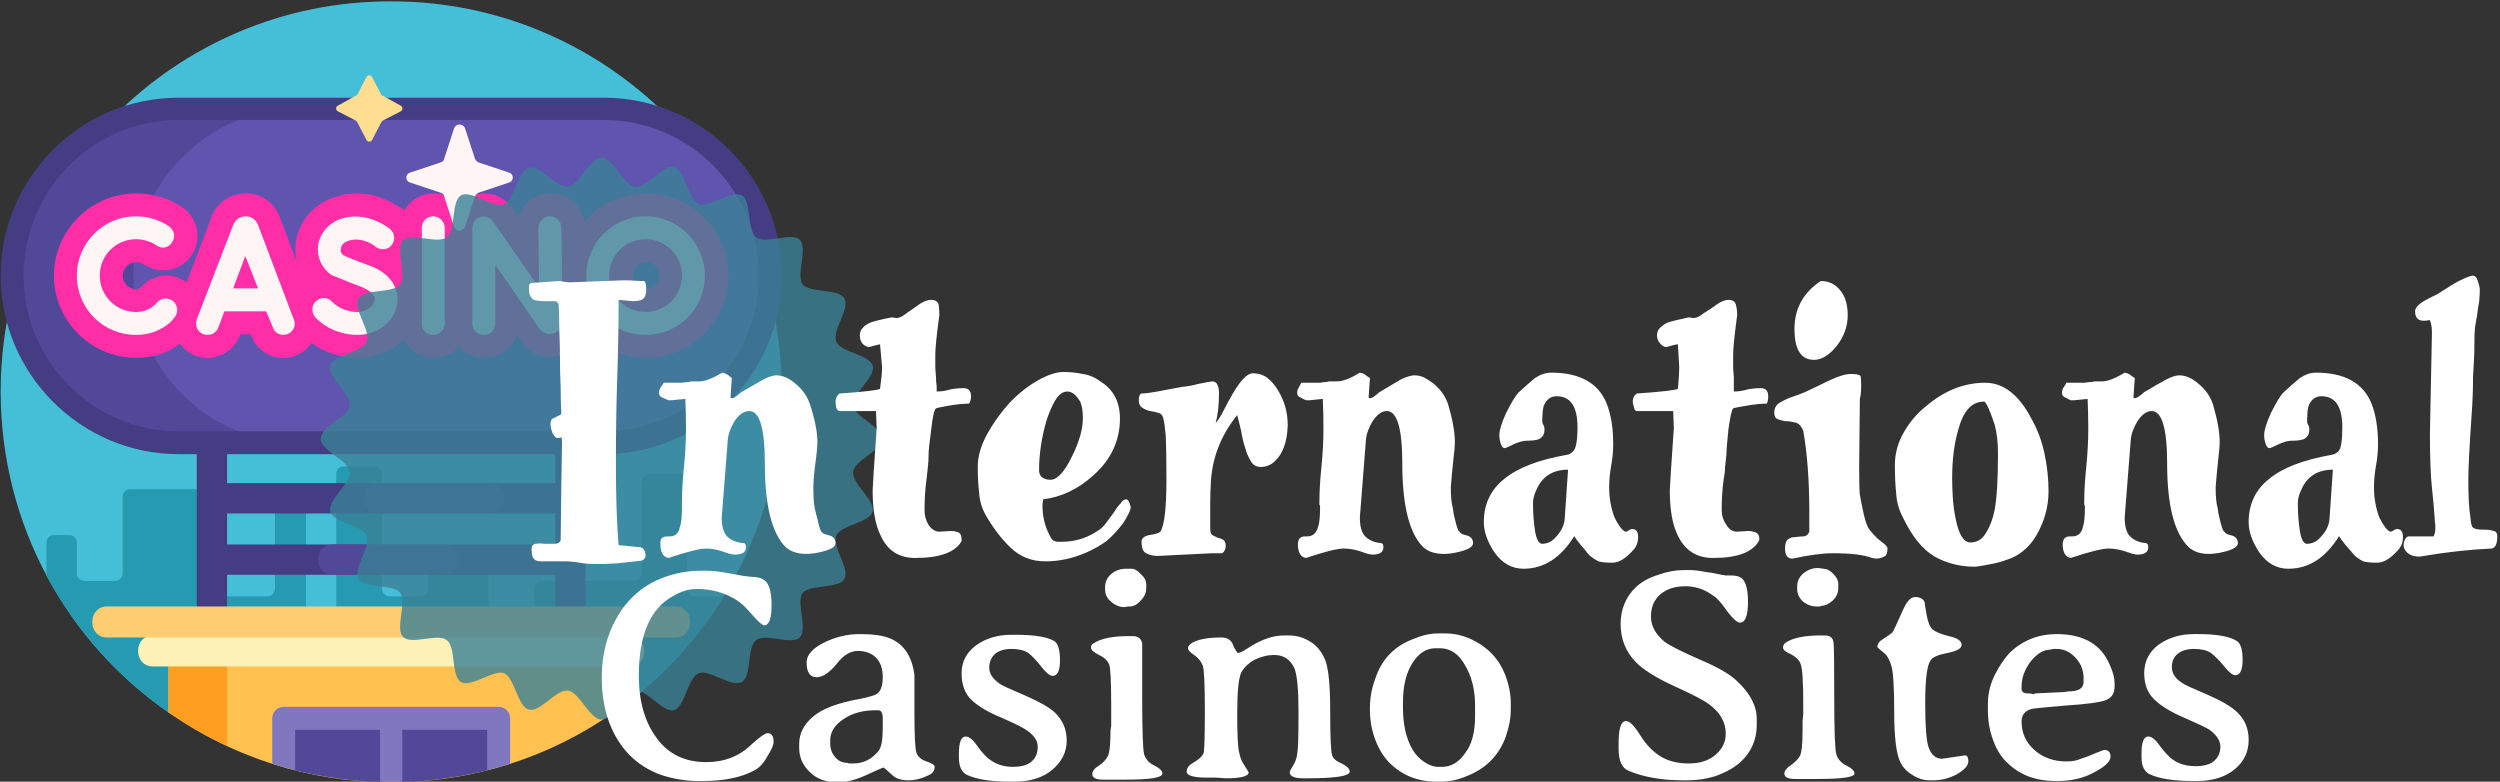
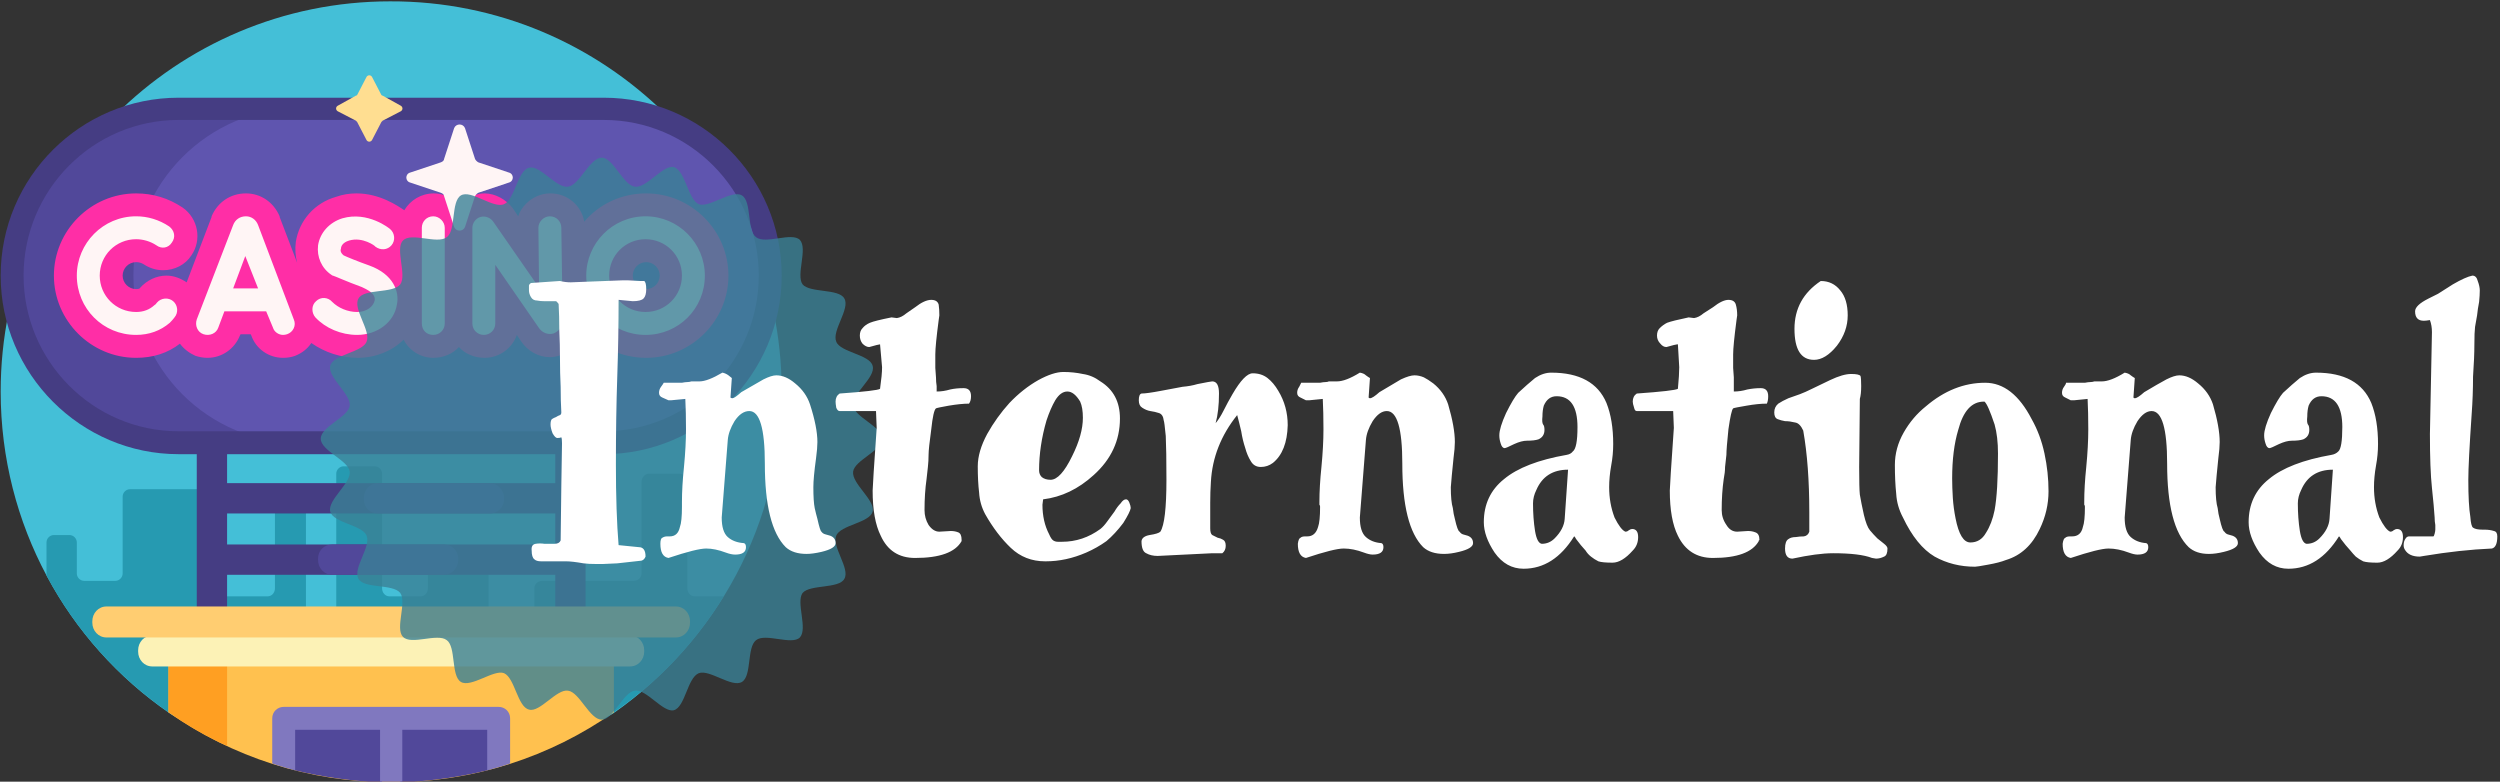
<svg xmlns="http://www.w3.org/2000/svg" version="1.2" viewBox="0 0 371 116" width="371" height="116">
  <rect x="0" y="0" width="371" height="116" fill="#333333" stroke="none" />
  <title>svgexport-15 (2)</title>
  <style>
		.s0 { fill: #44bfd7 } 
		.s1 { fill: #269ab1 } 
		.s2 { fill: #453d83 } 
		.s3 { fill: #51489a } 
		.s4 { fill: #5f55af } 
		.s5 { fill: #ff2ea6 } 
		.s6 { fill: #fff5f5 } 
		.s7 { fill: #ffde91 } 
		.s8 { fill: #ffc14f } 
		.s9 { fill: #ff9f22 } 
		.s10 { fill: #fcf2b6 } 
		.s11 { fill: #ffcd71 } 
		.s12 { fill: #8078bf } 
		.s13 { opacity: .8;fill: #3a8196 } 
		.s14 { fill: #ffffff } 
	</style>
  <g>
    <g id="uf3k07d6m9_48404">
      <g>
        <path class="s0" d="m0.1 58.1c0-32 25.9-57.9 57.8-57.9 31.9-0.1 58 25.8 58.1 57.6 0.1 19.9-9.8 37.4-24.9 48-1.5 1-3.2 1.5-5 1.5h-56.2c-1.7 0-3.4-0.5-4.8-1.5-15.1-10.4-25-27.9-25-47.7z" />
        <path class="s1" d="m103.1 88.5h4.3c-4.2 6.8-9.7 12.7-16.3 17.2-3 2.1-63.1 2.1-66.1 0-7.5-5.2-13.8-12.2-18.1-20.3v-4.9c0-0.6 0.5-1.1 1.1-1.1h2.3c0.6 0 1.1 0.5 1.1 1.1v4.6c0 0.6 0.5 1.1 1.1 1.1h4.6c0.6 0 1.1-0.5 1.1-1.1v-11.4c0-0.6 0.5-1.1 1.1-1.1h11.4c0.6 0 1.1 0.5 1.1 1.1v13.6c0 0.7 0.5 1.2 1.1 1.2h6.8c0.6 0 1.1-0.5 1.1-1.2v-11.3c0-0.6 0.6-1.1 1.2-1.1h2.2c0.7 0 1.2 0.5 1.2 1.1v17h4.5v-22.7c0-0.6 0.5-1.1 1.1-1.1h4.6c0.6 0 1.1 0.5 1.1 1.1v17c0 0.7 0.5 1.2 1.1 1.2h4.6c0.6 0 1.1-0.5 1.1-1.2v-2.2c0-0.7 0.5-1.2 1.1-1.2h6.8c0.6 0 1.1 0.5 1.1 1.2v7.9h6.8v-5.7c0-0.6 0.5-1.1 1.2-1.1h13.5c0.7 0 1.2-0.5 1.2-1.1v-13.6c0-0.6 0.5-1.2 1.1-1.2h4.5c0.7 0 1.2 0.6 1.2 1.2v15.8c0 0.7 0.5 1.2 1.1 1.2z" />
        <path class="s2" d="m84.6 49.1c-1.2 0-2.2 1-2.2 2.2v20.4h-48.7v-20.4c0-1.2-1-2.2-2.3-2.2-1.2 0-2.2 1-2.2 2.2v40.8c0 1.2 1 2.2 2.2 2.2 1.3 0 2.3-1 2.3-2.2v-6.8h48.7v6.8c0 1.2 1 2.2 2.2 2.2 1.3 0 2.3-1 2.3-2.2v-40.8c0-1.2-1-2.2-2.3-2.2zm-50.9 31.7v-4.6h48.7v4.6z" />
        <path class="s3" d="m68 82.9v0.2c0 1.2-1 2.2-2.1 2.2h-16.6c-1.2 0-2.1-1-2.1-2.2v-0.2c0-1.2 0.9-2.1 2.1-2.1h16.6c1.1 0 2.1 0.9 2.1 2.1zm4.7-11.2h-16.6c-1.2 0-2.1 1-2.1 2.2v0.2c0 1.2 0.9 2.1 2.1 2.1h16.6c1.1 0 2.1-0.9 2.1-2.1v-0.2c0-1.2-1-2.2-2.1-2.2z" />
        <path class="s3" d="m89.7 65.8h-63.3c-13.8 0-24.9-11.1-24.9-24.9 0-13.7 11.1-24.9 24.9-24.9h63.3c13.8 0 24.9 11.2 24.9 24.9 0 13.8-11.1 24.9-24.9 24.9z" />
        <path class="s4" d="m90 65.8h-45.3c-13.8 0-24.9-11.1-24.9-24.9 0-13.7 11.1-24.9 24.9-24.9h45.3c13.7 0 24.9 11.2 24.9 24.9 0 13.8-11.2 24.9-24.9 24.9z" />
        <path class="s2" d="m89.6 14.5h-63.1c-14.5 0-26.4 11.8-26.4 26.4 0 14.6 11.9 26.5 26.4 26.5h63.1c14.5 0 26.4-11.9 26.4-26.5 0-14.6-11.9-26.4-26.4-26.4zm0 49.5h-63.1c-12.7 0-23-10.4-23-23.1 0-12.7 10.3-23.1 23-23.1h63.1c12.7 0 23 10.4 23 23.1 0 12.7-10.3 23.1-23 23.1z" />
        <path class="s5" d="m95.9 28.7c-3.7 0-7 1.6-9.2 4.2-0.4-2.4-2.5-4.2-5-4.2h-0.1c-1.3 0-2.6 0.6-3.5 1.5q-0.9 0.9-1.2 1.9l-0.8-1.2c-1-1.3-2.6-2.2-4.2-2.2q-0.8 0-1.5 0.3c-0.9 0.3-1.7 0.7-2.3 1.4-0.9-1-2.3-1.7-3.7-1.7-1.9 0-3.5 1-4.4 2.5-0.9-0.6-3.6-2.5-7.1-2.5q-1.6 0-3 0.5c-3.2 0.9-5.5 3.5-6 6.7q-0.2 1.6 0.2 3.1l-2.6-6.8q0-0.1 0-0.1c-0.9-2.1-2.8-3.4-5-3.4-2.3 0-4.2 1.3-5.1 3.4q0 0 0 0.1l-3.7 9.7c-0.9-0.6-1.9-1-3-1-1.5 0-2.9 0.7-3.9 1.8q0 0.1-0.1 0.1c0 0-0.1 0.1-0.5 0.1-1.1 0-2-0.9-2-2 0-1.1 0.9-2 2-2q0.6 0 1.1 0.3c0.9 0.6 1.9 0.9 2.9 0.9 1.7 0 3.3-0.8 4.2-2.2 1.6-2.3 1-5.5-1.3-7.1-2.1-1.4-4.4-2.1-6.9-2.1-6.7 0-12.2 5.5-12.2 12.2 0 6.7 5.5 12.2 12.2 12.2 2.5 0 4.7-0.7 6.5-2.1 0.6 0.8 1.4 1.4 2.3 1.8q0.9 0.3 1.8 0.3c2.1 0 4-1.3 4.8-3.3l0.1-0.2h1.5l0.1 0.2c0.7 2 2.6 3.3 4.7 3.3q1 0 1.8-0.3c1-0.4 1.8-1 2.4-1.9 2 1.4 4.4 2.2 6.9 2.2 2.6 0 5.1-1 6.8-2.7 0.8 1.6 2.5 2.7 4.4 2.7 1.5 0 2.9-0.6 3.8-1.6 0.9 1 2.3 1.6 3.8 1.6 2.2 0 4.1-1.4 4.8-3.4l0.6 0.9c1 1.5 2.6 2.4 4.3 2.4q0.8 0 1.6-0.3c1.8-0.5 3.1-2 3.5-3.7 2.3 2.5 5.5 4.1 9.2 4.1 6.7 0 12.2-5.5 12.2-12.2 0-6.7-5.5-12.2-12.2-12.2zm0 14.2c-1.1 0-2-0.9-2-2 0-1.1 0.9-2 2-2 1.1 0 2 0.9 2 2 0 1.1-0.9 2-2 2z" />
        <path class="s6" d="m38.3 33.4q0 0 0 0c-0.3-0.8-1-1.3-1.8-1.3-0.9 0-1.6 0.5-1.9 1.3q0 0 0 0l-5.4 14c-0.3 0.9 0.1 1.9 1 2.2 0.9 0.3 1.9-0.1 2.2-1l0.9-2.4h6.2l1 2.4c0.2 0.7 0.9 1.1 1.5 1.1q0.3 0 0.6-0.1c0.9-0.3 1.4-1.3 1-2.2zm-3.7 9.4l1.8-4.8 1.9 4.8zm48.7-9l0.2 13.7c0 1-0.6 1.7-1.4 2-0.8 0.2-1.6-0.1-2.1-0.8l-6.5-9.4v8.7c0 1-0.8 1.7-1.7 1.7-0.9 0-1.7-0.7-1.7-1.7v-14.2c0-0.7 0.5-1.4 1.2-1.6 0.7-0.2 1.5 0.1 1.9 0.7l6.8 9.8-0.1-8.9c0-0.9 0.8-1.7 1.7-1.7 1 0 1.7 0.8 1.7 1.7zm-17.3 0v14.2c0 1-0.8 1.7-1.7 1.7-1 0-1.7-0.7-1.7-1.7v-14.2c0-0.9 0.7-1.7 1.7-1.7 0.9 0 1.7 0.8 1.7 1.7zm-40.1 13.3q-0.3 0.4-0.7 0.8c-1.4 1.2-3.1 1.8-5 1.8-4.9 0-8.8-3.9-8.8-8.8 0-4.8 3.9-8.8 8.8-8.8 1.7 0 3.4 0.5 4.9 1.5 0.8 0.6 1 1.6 0.4 2.4-0.5 0.8-1.5 1-2.3 0.4-0.9-0.6-2-0.9-3-0.9-3 0-5.4 2.4-5.4 5.4 0 3 2.4 5.4 5.4 5.4q1.6 0 2.7-1 0.2-0.1 0.4-0.4c0.6-0.7 1.7-0.8 2.4-0.2 0.7 0.6 0.8 1.7 0.2 2.4zm33-1.9c-0.4 2.6-2.9 4.5-5.9 4.5-2.4 0-4.7-1-6.2-2.6-0.6-0.7-0.6-1.8 0.1-2.4 0.7-0.7 1.8-0.6 2.4 0.1 0.9 0.9 2.3 1.5 3.7 1.5 1.4 0 2.4-0.8 2.6-1.7 0.2-1.1-1.3-1.7-1.9-2-2.2-0.8-4.2-1.7-4.3-1.7q-0.1 0-0.2-0.1c-1.5-1-2.2-2.7-2-4.4 0.3-1.9 1.7-3.4 3.6-4 3.8-1.1 7 1.5 7.1 1.6 0.7 0.6 0.8 1.7 0.2 2.4-0.6 0.7-1.6 0.8-2.4 0.2 0-0.1-1.9-1.5-3.9-0.9-1 0.3-1.2 0.9-1.2 1.2-0.1 0.2-0.1 0.6 0.4 1 0.4 0.2 2.1 0.9 3.8 1.5 3.6 1.3 4.5 3.9 4.1 5.8zm36.9-13.1c-4.9 0-8.8 4-8.8 8.8 0 4.9 3.9 8.8 8.8 8.8 4.9 0 8.8-3.9 8.8-8.8 0-4.8-3.9-8.8-8.8-8.8zm0 14.2c-3 0-5.4-2.4-5.4-5.4 0-3 2.4-5.4 5.4-5.4 3 0 5.4 2.4 5.4 5.4 0 3-2.4 5.4-5.4 5.4z" />
        <path class="s7" d="m55.2 11.4l1.4 2.7q0.1 0.1 0.2 0.1l2.7 1.5c0.3 0.2 0.3 0.6 0 0.8l-2.7 1.4q-0.1 0.1-0.2 0.2l-1.4 2.7c-0.2 0.3-0.6 0.3-0.8 0l-1.4-2.7q-0.1-0.1-0.2-0.2l-2.7-1.4c-0.3-0.2-0.3-0.6 0-0.8l2.7-1.5q0.1 0 0.2-0.1l1.4-2.7c0.2-0.3 0.6-0.3 0.8 0z" />
        <path class="s6" d="m75.5 27.1l-4.5 1.5c-0.2 0.1-0.4 0.3-0.5 0.5l-1.5 4.6c-0.3 0.7-1.3 0.7-1.6 0l-1.5-4.6c0-0.2-0.2-0.4-0.5-0.5l-4.5-1.5c-0.8-0.2-0.8-1.3 0-1.5l4.5-1.5c0.3-0.1 0.5-0.3 0.5-0.5l1.5-4.6c0.3-0.7 1.3-0.7 1.6 0l1.5 4.6c0.1 0.2 0.3 0.4 0.5 0.5l4.5 1.5c0.8 0.2 0.8 1.3 0 1.5z" />
        <path class="s8" d="m91.1 95.6v10.1c-9.4 6.6-20.8 10.4-33.1 10.4-12.2 0-23.6-3.8-33-10.4v-10.1c0-1.2 1-2.2 2.1-2.2h61.9c1.1 0 2.1 1 2.1 2.2z" />
        <path class="s9" d="m33.7 110.7q-4.6-2.1-8.7-5v-10.1c0-1.2 1-2.2 2.1-2.2h6.6z" />
        <path class="s10" d="m95.6 96.5v0.2c0 1.2-0.9 2.2-2.1 2.2h-70.9c-1.2 0-2.1-1-2.1-2.2v-0.2c0-1.2 0.9-2.2 2.1-2.2h70.9c1.2 0 2.1 1 2.1 2.2z" />
        <path class="s11" d="m102.4 92.2v0.2c0 1.2-0.9 2.2-2.1 2.2h-84.5c-1.2 0-2.1-1-2.1-2.2v-0.2c0-1.2 0.9-2.2 2.1-2.2h84.5c1.2 0 2.1 1 2.1 2.2z" />
        <path class="s3" d="m42.1 106.6h31.9v5.6c0 1-0.7 1.8-1.6 2.1-4.1 1-8.3 1.6-12.7 1.8-0.5 0-1.1-1.7-1.7-1.7-0.5 0-1.1 1.7-1.6 1.7-4.4-0.2-8.6-0.8-12.7-1.8-0.9-0.3-1.6-1.1-1.6-2.1 0 0 0-5.6 0-5.6z" />
        <path class="s12" d="m75.7 106.6v6.7q-1.7 0.6-3.4 1v-6h-12.6v7.8q-0.8 0-1.7 0-0.8 0-1.6 0v-7.8h-12.6v6q-1.7-0.4-3.4-1v-6.7c0-1 0.8-1.7 1.7-1.7h31.9c0.9 0 1.7 0.7 1.7 1.7z" />
      </g>
    </g>
  </g>
  <path class="s13" d="m130.9 65.1c0 1.8-4.1 3.2-4.3 4.9-0.2 1.8 3.3 4.2 2.9 5.9-0.4 1.7-4.8 2-5.4 3.6-0.7 1.6 2.1 4.9 1.2 6.4-0.8 1.5-5.1 0.8-6.2 2.1-1 1.4 0.8 5.3-0.4 6.6-1.2 1.2-5.1-0.7-6.5 0.4-1.4 1.1-0.6 5.3-2.1 6.2-1.5 0.9-4.8-1.9-6.4-1.3-1.7 0.7-2 5-3.7 5.5-1.6 0.4-4.1-3.2-5.8-2.9-1.7 0.2-3.2 4.3-4.9 4.3-1.8 0-3.3-4.1-5-4.3-1.7-0.3-4.2 3.3-5.8 2.8-1.7-0.4-2.1-4.7-3.7-5.4-1.5-0.6-4.9 2.2-6.4 1.3-1.5-0.9-0.7-5.2-2.1-6.2-1.4-1.1-5.3 0.8-6.5-0.5-1.2-1.2 0.6-5.1-0.4-6.5-1.1-1.4-5.4-0.6-6.2-2.1-0.9-1.5 1.9-4.8 1.2-6.4-0.6-1.6-5-1.9-5.4-3.6-0.4-1.7 3.1-4.2 2.9-5.9-0.2-1.7-4.3-3.1-4.3-4.9 0-1.8 4.1-3.2 4.3-4.9 0.2-1.7-3.3-4.2-2.9-5.9 0.4-1.7 4.8-2 5.4-3.6 0.7-1.6-2.1-4.9-1.2-6.4 0.8-1.5 5.1-0.7 6.2-2.1 1-1.4-0.8-5.3 0.4-6.5 1.2-1.3 5.1 0.6 6.5-0.5 1.4-1 0.6-5.3 2.1-6.2 1.5-0.9 4.8 2 6.4 1.3 1.6-0.7 2-5 3.7-5.4 1.6-0.5 4.1 3.1 5.8 2.8 1.7-0.2 3.2-4.3 5-4.3 1.7 0 3.2 4.1 4.9 4.3 1.7 0.3 4.2-3.3 5.8-2.9 1.7 0.5 2.1 4.8 3.7 5.5 1.5 0.6 4.9-2.2 6.4-1.3 1.5 0.9 0.7 5.2 2.1 6.2 1.4 1.1 5.3-0.8 6.5 0.4 1.2 1.3-0.6 5.2 0.4 6.6 1.1 1.3 5.4 0.6 6.2 2.1 0.9 1.5-1.9 4.8-1.2 6.4 0.6 1.6 5 1.9 5.4 3.6 0.5 1.7-3.1 4.1-2.9 5.9 0.2 1.7 4.3 3.1 4.3 4.9z" />
  <path class="s14" d="m95.2 83.2l-3.6 0.4-2.2 0.1h-0.8q-1.3 0-2-0.1-1.7-0.3-2.6-0.3h-3.7q-0.7 0-1-0.3-0.4-0.3-0.4-1.3-0.1-0.9 0.6-1 0.6-0.1 1.3 0 0.8 0 1.5 0 0.7 0 0.9-0.5l0.1-8.1 0.1-6.3q0-0.7-0.1-0.9-0.2 0.1-0.6 0.1-0.3 0-0.7-0.7-0.3-0.8-0.3-1.3 0-0.6 0.2-0.8 0.3-0.2 0.6-0.3 0.3-0.2 0.6-0.3 0.2-0.1 0.2-0.4-0.1-1.7-0.1-3.8-0.1-2.1-0.1-4.2 0-2.1-0.1-4.2 0-2.1-0.1-3.9-0.3-0.4-0.4-0.4h-1.7q-0.6 0-1.1-0.1-0.6 0-0.9-0.5-0.3-0.5-0.3-1 0-0.4 0-0.7 0-0.2 0.3-0.4l4.3-0.3q0.8 0.2 1.6 0.2l7.8-0.3h0.6l1.9 0.1h0.6q0.3 0.2 0.3 1.2 0 1-0.4 1.4-0.4 0.4-1.6 0.4l-2.1-0.2q0 5.6-0.2 11.5-0.2 5.8-0.2 12.9 0 7.2 0.4 12l3 0.3q1 0 1 1.4-0.2 0.5-0.6 0.6zm4-0.4q-1.2-0.2-1.2-2.1 0-0.8 0.3-0.9 0.3-0.2 0.7-0.2h0.4q1.2 0 1.5-1.4 0.3-0.8 0.3-3 0-0.2 0-0.3 0-0.2 0-0.4 0-2.3 0.3-5.2 0.3-3.1 0.3-5.6 0-2.5-0.1-4.5l-2.1 0.2h-0.4q-0.4-0.2-0.9-0.4-0.5-0.2-0.5-0.7 0-0.5 0.3-0.9 0.3-0.4 0.4-0.6 0.3 0 0.5 0h0.9q0.8 0 1.3 0 0.5-0.1 0.8-0.1 0.3 0 0.6-0.1 0.3 0 1.2 0 1.2 0 3.4-1.3 0.5 0.1 0.9 0.4 0.4 0.3 0.5 0.4l-0.2 2.9q0.1 0.1 0.3 0.1 0.3 0 1.3-0.9 2.1-1.2 3.3-1.9 1.2-0.6 1.9-0.6 0.7 0 1.4 0.3 0.7 0.3 1.4 0.9 1.6 1.3 2.2 3.1 1.1 3.4 1.1 5.6 0 0.9-0.2 2.4-0.4 2.9-0.4 4.3 0 2.1 0.2 3.1 0.2 0.9 0.4 1.6 0.4 1.8 0.6 1.9 0.2 0.3 0.6 0.4 0.3 0.1 0.7 0.2 0.8 0.3 0.8 1.1 0 0.8-2.1 1.3-1.3 0.3-2.2 0.3-2 0-3.1-1-3.1-3.1-3.1-12.4 0-7.8-2.3-7.8-1.2 0-2.2 1.5-0.9 1.5-1 2.8l-0.9 11.5q0 2.1 0.9 2.9 0.9 0.8 2.4 0.9 0.3 0.1 0.3 0.6 0 1.1-1.6 1.1-0.6 0-1.4-0.3-1.6-0.6-2.9-0.6-1.4 0-5.6 1.4zm31.7-28.3l-0.3-3.4q-0.2 0-1.6 0.4-0.5 0-1-0.5-0.4-0.5-0.4-1.2 0-0.7 0.4-1.1 0.4-0.5 1.1-0.8 0.7-0.3 3.2-0.8l0.8 0.1q0.7-0.1 1.4-0.7l1.3-0.9q1.4-1.1 2.4-1.1 0.9 0 1.1 0.7 0.1 0.7 0.1 1.6l-0.1 0.7q-0.5 3.8-0.5 5.1 0 1.3 0 2l0.1 1.4q0 0.7 0.1 1.3 0 0.5 0 0.8 1 0 2-0.3 0.9-0.2 2-0.2 1.1 0 1.1 1.2 0 0.7-0.3 1.1-1.2 0-3 0.3-1.7 0.3-1.9 0.4-0.4 0.3-0.7 3.1-0.4 2.9-0.4 3.8 0 0.9-0.1 1.8-0.1 0.8-0.2 1.8-0.3 2.1-0.3 4.6 0 1.2 0.6 2.2 0.7 1 1.6 1l1.7-0.1q0.6 0 1.1 0.2 0.5 0.2 0.5 1.1 0 0.1 0 0.1v0.1q-1.4 2.5-6.9 2.5-3.6 0-5.1-3.3-1.2-2.4-1.2-6.7 0-0.7 0.6-9.3l-0.1-2.5h-5.4q-0.3 0-0.5-0.5-0.1-0.6-0.1-0.9 0-0.8 0.6-1.2 5.6-0.4 6-0.7 0.3-2.1 0.3-3.2zm23.9 19.6l-0.1 0.8q0 2.5 1 4.4 0.3 0.7 0.6 0.9 0.3 0.2 0.7 0.2h0.6q3.1 0 5.7-1.9 0.5-0.4 1-1.1l1.1-1.5q0.4-0.7 0.9-1.2 0.4-0.6 0.8-0.6 0.3 0 0.5 0.5 0.2 0.5 0.2 0.8-0.1 0.6-1.1 2.2-1.2 1.6-2.5 2.7-1.4 1-3 1.7-3 1.3-6 1.3-0.1 0-0.1 0-3 0-5.1-2-2.1-2-3.8-5-0.8-1.5-0.9-3.2-0.2-1.7-0.2-3.9 0-2.2 1.4-4.8 1.4-2.5 3.3-4.6 2-2.1 4.3-3.4 2.2-1.2 3.7-1.2 1.5 0 2.9 0.3 1.4 0.2 2.6 1.1 2.9 1.8 2.9 5.5 0 4.9-3.9 8.4-3.4 3.1-7.5 3.6zm-0.6-4.3q0 0.6 0.4 1 0.5 0.4 1.3 0.4 0 0 0 0 1.5 0 3.2-3.5 1.6-3.2 1.6-5.7 0-1.5-0.4-2.4-0.9-1.5-1.9-1.5-1 0-1.8 1.3-0.7 1.2-1.3 3-1.1 3.8-1.1 7.4zm27.2 12.3h-1.5l-8.1 0.4q-1 0-1.7-0.4-0.7-0.3-0.7-1.8 0.1-0.7 1.2-0.9 1.3-0.2 1.6-0.5 0.9-1.4 0.9-7.7 0-4.4-0.1-6.5-0.2-2.1-0.3-2.3-0.1-0.9-0.7-1.1-0.6-0.2-1.3-0.3-0.6-0.1-1.2-0.5-0.5-0.3-0.5-1.1 0-0.9 0.4-1 0.8 0 2.9-0.4l3.2-0.6q1.2-0.1 2.2-0.4 2-0.4 2.2-0.4 1 0 1 1.8 0 2.6-0.5 4.4 0.6-0.7 1.2-1.9 0.6-1.2 1.3-2.4 1.8-3.1 3-3.1 1.3 0 2.2 0.7 0.9 0.7 1.6 1.9 1.4 2.3 1.4 5.1-0.1 3.9-2.2 5.6-0.8 0.6-1.8 0.6-1 0-1.5-0.9-0.5-0.8-0.8-1.9-0.4-1.2-0.6-2.5-0.3-1.3-0.6-2.4-3.6 4.5-3.9 9.9-0.1 1.5-0.1 3.1v3.8q0 0.8 0.3 1 0.4 0.2 0.8 0.4 0.5 0.1 0.8 0.3 0.4 0.2 0.4 0.9 0 0.7-0.5 1.1zm12.4 0.7q-1.2-0.2-1.2-2.1 0.1-0.8 0.4-0.9 0.2-0.2 0.7-0.2h0.3q1.2 0 1.6-1.4 0.3-0.8 0.3-3 0-0.2-0.1-0.3 0-0.2 0-0.4 0-2.3 0.3-5.2 0.3-3.1 0.3-5.6 0-2.5-0.1-4.5l-2 0.2h-0.5q-0.4-0.2-0.8-0.4-0.5-0.2-0.5-0.7 0-0.5 0.3-0.9 0.2-0.4 0.3-0.6 0.3 0 0.5 0h1q0.7 0 1.3 0 0.5-0.1 0.8-0.1 0.3 0 0.5-0.1 0.3 0 1.2 0 1.3 0 3.4-1.3 0.6 0.1 0.9 0.4 0.4 0.3 0.6 0.4l-0.2 2.9q0.1 0.1 0.2 0.1 0.4 0 1.4-0.9 2-1.2 3.2-1.9 1.3-0.6 2-0.6 0.7 0 1.4 0.3 0.6 0.3 1.4 0.9 1.6 1.3 2.2 3.1 1 3.4 1 5.6 0 0.9-0.2 2.4-0.3 2.9-0.4 4.3 0 2.1 0.3 3.1 0.1 0.9 0.3 1.6 0.4 1.8 0.7 1.9 0.2 0.3 0.5 0.4 0.4 0.1 0.7 0.2 0.8 0.3 0.8 1.1 0 0.8-2.1 1.3-1.2 0.3-2.2 0.3-2 0-3.1-1-3.1-3.1-3.1-12.4 0-7.8-2.3-7.8-1.1 0-2.1 1.5-0.9 1.5-1 2.8l-0.9 11.5q0 2.1 0.9 2.9 0.9 0.8 2.3 0.9 0.3 0.1 0.3 0.6 0 1.1-1.6 1.1-0.5 0-1.3-0.3-1.6-0.6-3-0.6-1.4 0-5.6 1.4zm40.3-19.4q0-4.6-3.1-4.6-1.3 0-1.9 1.4-0.2 0.7-0.2 1.6-0.1 0.9 0.1 1.2 0.2 0.2 0.2 0.8 0 1-0.9 1.4-0.6 0.2-1.7 0.2-0.8 0-1.9 0.5-1.2 0.6-1.4 0.6-0.4 0-0.6-0.7-0.2-0.6-0.2-1.2 0-1.1 1-3.3 1.1-2.2 1.8-3 1.4-1.3 2.5-2.2 1.2-0.8 2.4-0.8 6.3 0 8.2 4.5 1 2.5 1 6.1 0 1.6-0.3 3.2-0.3 1.7-0.3 3.2 0 2.4 0.8 4.5 0.9 1.8 1.6 2.1 0.3 0 0.5-0.2 0.3-0.2 0.5-0.2 0.9 0 0.9 1.2 0 1.2-0.8 2-1.6 1.8-3 1.8-1.5 0-2.1-0.2-0.6-0.3-1.1-0.7-0.5-0.4-0.8-0.9l-0.7-0.8-0.7-0.9q-0.2-0.4-0.3-0.4-3 4.8-7.5 4.8-2.6 0-4.3-2.4-1.6-2.4-1.6-4.5 0-4 3-6.4 3-2.5 9.3-3.6 0.6-0.1 0.9-0.5 0.7-0.5 0.7-3.6zm-6.1 9.3q-0.5 1-0.5 2 0 2.2 0.3 4.1 0.3 1.8 1 1.9 1.1 0 1.9-0.8 1.4-1.4 1.5-2.9l0.5-7.3q-3.4 0-4.7 3zm21.2-18.2l-0.2-3.4h-0.1q-0.2 0-1.6 0.4-0.5 0-0.9-0.5-0.5-0.5-0.5-1.2 0-0.7 0.4-1.1 0.5-0.5 1.1-0.8 0.8-0.3 3.2-0.8l0.8 0.1q0.7-0.1 1.4-0.7l1.4-0.9q1.4-1.1 2.3-1.1 0.9 0 1.1 0.7 0.2 0.7 0.2 1.6l-0.1 0.7q-0.5 3.8-0.5 5.1 0 1.3 0 2l0.1 1.4q0 0.7 0 1.3 0 0.5 0 0.8 1 0 2-0.3 1-0.2 2-0.2 1.1 0 1.1 1.2 0 0.7-0.2 1.1-1.3 0-3 0.3-1.8 0.3-2 0.4-0.3 0.3-0.7 3.1-0.3 2.9-0.3 3.8-0.1 0.9-0.2 1.8 0 0.8-0.2 1.8-0.3 2.1-0.3 4.6 0 1.2 0.7 2.2 0.6 1 1.6 1l1.6-0.1q0.6 0 1.1 0.2 0.6 0.2 0.6 1.1 0 0.1-0.1 0.1v0.1q-1.4 2.5-6.8 2.5-3.6 0-5.2-3.3-1.2-2.4-1.2-6.7 0-0.7 0.6-9.3l-0.1-2.5h-5.4q-0.3 0-0.4-0.5-0.2-0.6-0.2-0.9 0-0.8 0.6-1.2 5.6-0.4 6.1-0.7 0.2-2.1 0.2-3.2zm22.8 27.6q-2.3 0-6 0.8-1.1 0-1.1-1.5 0-1.1 0.5-1.4 0.4-0.3 1.1-0.3 0.6-0.1 1.2-0.1 0.6-0.1 0.8-0.7v-0.5-1.9-0.5q0-7-0.9-12.1-0.5-1.1-1.2-1.2-0.8-0.2-1.5-0.2-0.6-0.1-1.1-0.3-0.5-0.2-0.5-1 0-0.8 0.6-1.3 0.6-0.4 1.5-0.8 0.8-0.3 1.7-0.6 0.8-0.3 1.8-0.8l2.7-1.3q1.9-0.9 3.1-0.9 1.2 0 1.4 0.3 0.1 0.3 0.1 1.5 0 1.2-0.2 1.9l-0.1 10.1q0 3.2 0.1 4.1 0.2 1.2 0.6 3 0.4 1.7 0.9 2.3 0.5 0.6 1.1 1.2l1 0.8q0.5 0.4 0.5 0.7 0 1-0.5 1.2-0.6 0.3-1.2 0.3l-0.6-0.1q-1.8-0.7-5.8-0.7zm-2.8-28.7q-2.9 0-2.9-4.6 0-4.5 3.9-7.1 1.8 0 2.9 1.4 1.1 1.3 1.1 3.7 0 2.4-1.6 4.5-1.7 2.1-3.4 2.1zm13.2 23.4q-0.9-1.7-1-3.5-0.2-1.9-0.2-4.3 0-2.5 1.3-4.8 1.3-2.3 3.3-3.9 4.1-3.5 8.8-3.5 4.1 0 6.9 5.4 1.3 2.3 1.9 5.1 0.6 2.8 0.6 5.6 0 2.9-1.3 5.6-1.7 3.6-5 4.6-1 0.4-2.7 0.7-1.6 0.3-1.9 0.3-3.3 0-6-1.5-2.7-1.6-4.7-5.8zm7.3-5.8q0 1.3 0.1 2.9 0.1 1.5 0.4 3 0.7 3.6 2.2 3.6 1.5 0 2.3-1.4 0.9-1.4 1.3-3.4 0.5-2.7 0.5-8.4 0-2.5-0.5-4.3-1-3-1.5-3.4-0.1 0-0.1 0-2.7 0-3.8 4.2-0.9 3-0.9 7.2zm17.6 11.8q-1.2-0.2-1.2-2.1 0.1-0.8 0.4-0.9 0.2-0.2 0.7-0.2h0.3q1.3 0 1.6-1.4 0.3-0.8 0.3-3 0-0.2-0.1-0.3 0-0.2 0-0.4 0-2.3 0.3-5.2 0.3-3.1 0.3-5.6 0-2.5-0.1-4.5l-2 0.2h-0.5q-0.4-0.2-0.8-0.4-0.5-0.2-0.5-0.7 0-0.5 0.3-0.9 0.3-0.4 0.3-0.6 0.3 0 0.5 0h1q0.7 0 1.3 0 0.5-0.1 0.8-0.1 0.3 0 0.6-0.1 0.2 0 1.1 0 1.3 0 3.4-1.3 0.6 0.1 0.9 0.4 0.4 0.3 0.6 0.4l-0.2 2.9q0.1 0.1 0.2 0.1 0.4 0 1.4-0.9 2-1.2 3.3-1.9 1.2-0.6 1.9-0.6 0.7 0 1.4 0.3 0.7 0.3 1.4 0.9 1.6 1.3 2.2 3.1 1 3.4 1 5.6 0 0.9-0.2 2.4-0.3 2.9-0.4 4.3 0 2.1 0.3 3.1 0.1 0.9 0.3 1.6 0.4 1.8 0.7 1.9 0.2 0.3 0.5 0.4 0.4 0.1 0.7 0.2 0.8 0.3 0.8 1.1 0 0.8-2.1 1.3-1.2 0.3-2.2 0.3-1.9 0-3-1-3.2-3.1-3.2-12.4 0-7.8-2.3-7.8-1.1 0-2.1 1.5-0.9 1.5-1 2.8l-0.9 11.5q0 2.1 0.9 2.9 0.9 0.8 2.3 0.9 0.3 0.1 0.3 0.6 0 1.1-1.6 1.1-0.5 0-1.3-0.3-1.6-0.6-3-0.6-1.4 0-5.6 1.4zm40.3-19.4q0-4.6-3.1-4.6-1.3 0-1.9 1.4-0.2 0.7-0.2 1.6-0.1 0.9 0.1 1.2 0.2 0.2 0.2 0.8 0 1-0.9 1.4-0.6 0.2-1.7 0.2-0.8 0-1.9 0.5-1.2 0.6-1.4 0.6-0.4 0-0.6-0.7-0.2-0.6-0.2-1.2 0-1.1 1-3.3 1.1-2.2 1.8-3 1.4-1.3 2.5-2.2 1.2-0.8 2.4-0.8 6.3 0 8.2 4.5 1 2.5 1 6.1 0 1.6-0.3 3.2-0.3 1.7-0.3 3.2 0 2.4 0.8 4.5 0.9 1.8 1.6 2.1 0.3 0 0.5-0.2 0.3-0.2 0.5-0.2 0.9 0 0.9 1.2 0 1.2-0.8 2-1.6 1.8-3 1.8-1.5 0-2.1-0.2-0.6-0.3-1.1-0.7-0.4-0.4-0.8-0.9l-0.7-0.8-0.7-0.9q-0.2-0.4-0.3-0.4-3 4.8-7.5 4.8-2.6 0-4.3-2.4-1.6-2.4-1.6-4.5 0-4 3-6.4 3-2.5 9.3-3.6 0.6-0.1 1-0.5 0.6-0.5 0.6-3.6zm-6.1 9.3q-0.5 1-0.5 2 0 2.2 0.3 4.1 0.3 1.8 1 1.9 1.1 0 1.9-0.8 1.4-1.4 1.5-2.9l0.5-7.3q-3.4 0-4.7 3zm18.2 9.8l-0.6 0.1q-1.6 0-2.2-1-0.2-0.3-0.2-0.7 0-0.6 0.3-1 0.2-0.3 0.5-0.3h3.6q0.1 0 0.2-0.4 0.1-0.4 0.1-0.6 0-0.2 0-0.7-0.1-0.5-0.1-1.1-0.1-1.6-0.4-4.4-0.3-2.8-0.3-8l0.3-15.1q0-1-0.3-1.8-0.6 0.1-0.9 0.1-1.3 0-1.3-1.4 0-0.9 2-1.9l1.4-0.7 2.2-1.4q1.9-1.1 2.9-1.3 0.6 0 0.8 0.8 0.3 0.8 0.3 1.4 0 0.7-0.1 1.7-0.2 1-0.3 2l-0.3 1.7q-0.1 0.8-0.1 2.6 0 1.9-0.2 4.8 0 2.8-0.2 5.5-0.5 7.3-0.5 9.8 0 3.7 0.3 5.5 0.1 1.4 0.4 1.6 0.4 0.3 1.4 0.3h0.3q0.8 0 1.4 0.2 0.5 0.1 0.5 0.8 0 1.6-0.8 1.8-4.7 0.2-10.1 1.1z" />
-   <path class="s14" d="m104 84.7h0.8q1.5 0 3.5 0.4 2 0.4 3.2 0.5 1.1 0 1.8 0.4 1.2 0.7 1.2 3.8 0 3-1.1 3-0.4 0-1.9-1.7-1.4-1.7-2.8-2.4-2.4-1.3-5.3-1.3-1.7 0-3.4 1-5.2 2.7-5.2 11.9 0 5.7 2.7 9.3 2.6 3.5 7.3 3.5 4.1 0 6.8-2.7 1.8-1.6 2.3-1.6 0.9 0 0.9 1.3 0 0.7-0.9 2.1-0.8 1.5-1.9 2.1-2.9 1.6-7.7 1.6h-0.8q-2.6 0-5.4-0.9-5.5-2-7.7-7.8-1.1-3-1.1-6.6 0-3.5 1.1-6.5 2.3-6.1 7.8-8.3 2.8-1.1 5.8-1.1zm15.7 13.6q0-1.6 2.5-2.9 2.6-1.3 5.4-1.3 0.1 0 0.2 0 2.6 0 4.2 0.6 3.2 1.3 3.7 5.5 0 0.4 0 5.5 0 5.1 0.3 6 0.3 0.9 1.5 1.3 1.2 0.4 1.2 0.8 0 0.8-0.8 1.2-1.6 0.8-3.1 0.8-1.5 0-2.3-0.7-1.3-1.2-1.4-1.2-0.1 0-2.5 1.1-2.4 1.1-4.2 1.1-2.7 0-4.2-1.5-1.6-1.5-1.6-3.6v-0.6q0-2.3 2-4 2-1.8 7.1-2.7 1.9-0.4 2.4-0.7 0.9-0.6 0.9-2.5 0-1.9-1-2.9-1-1-2.7-1-1.7 0-3.2 2-1.6 1.9-2.9 1.9-1.5 0-1.5-2.2zm10.6 7.1h-0.3q-2.9 0-4.8 1.3-2 1.3-2 3.2v0.4q0 1.2 0.7 2 0.7 0.9 1.8 0.9l0.3 0.1h0.6q2.3 0 3.8-1.9 0.6-0.8 0.6-3.3 0-0.2 0-0.4v-0.6-0.5q0-1.2-0.7-1.2zm26.2 0.3q1.8 1.7 1.8 4.2 0 2.5-2.1 4.3-2.1 1.8-5.7 1.8h-0.6q-4.2 0-6.4-1-1.2-0.6-1.2-2.6v-0.5q0-2.6 1-2.6 0.8 0 1.8 1.5 1.1 1.5 1.9 2 1.4 1 3.3 1 1.9 0 2.8-0.8 0.9-0.8 0.9-2.2 0-1.3-1.6-2.4-0.8-0.6-3.8-1.9-2.9-1.2-4.4-2.6-1.5-1.4-1.5-4 0-2.5 2.1-4.1 2.2-1.6 5.3-1.6h0.6q4.1 0 5.7 0.9 0.9 0.5 0.9 2.9 0 2.3-1.1 2.3-0.6 0-1.7-1.4-1.1-1.4-1.9-2-0.9-0.6-2.5-0.6-1.5 0-2.4 0.7-0.9 0.8-0.9 2.1 0 1.3 1.6 2.4 0.4 0.3 3.7 1.7 3.2 1.4 4.4 2.5zm13.6-18.8v0.4q0 1-0.8 1.8-0.8 0.9-1.6 0.9-0.2 0-0.3 0l-0.5 0.1q-1.1 0-2-0.8-0.9-0.7-0.9-1.8v-0.4q0-1.2 1-2 0.9-0.7 2.1-0.7h0.1 0.7q0.7 0 1.4 0.8 0.8 0.7 0.8 1.5zm-7 10.3q-1.2-0.6-1.2-1.1 0-0.5 0.5-0.7 1.6-1 5.1-1h0.6q1.2 0 1.4 1.1 0 0.6 0 8 0 7.4 0.3 8.5 0.4 1.1 1.5 1.6 1.2 0.6 1.2 1.2 0 0.9-5.5 0.9h-0.6-2.7q-1.6 0-1.6-0.8 0-0.7 1-1.3 0.9-0.6 1.3-1.4 0.4-0.8 0.4-3.8l0.1-0.7v-0.6-1.1-0.7-0.6q0-5.3-0.3-6.1-0.4-0.9-1.5-1.4zm17.4 18.2h-1.3q-3.1 0-3.1-0.9 0-0.7 0.8-1.2 1.4-0.8 1.7-1.5 0.2-0.6 0.2-6.3 0-5.7-0.3-6.7-0.4-1-1.3-1.6-0.9-0.6-0.9-1 0-0.4 0.6-0.8 1.4-0.8 4.4-0.8 0.9 0 1.4 0.6 0.2 0.2 0.5 1 0.4 0.7 0.5 0.7 0.4 0 1.3-0.6 3-2 5.5-2h0.7q1.8 0 3.2 0.9 1.4 0.8 2.2 2.6 0.8 1.8 0.8 7.7 0 5.9 0.3 6.6 0.2 0.7 1.4 1.2 1.2 0.6 1.2 1.2 0 1-6.3 1h-0.6q-2 0-2-0.9 0-0.2 0.5-1 0.5-0.8 0.6-1.7 0.2-0.9 0.2-6.1 0-5.1-0.6-6.6-0.9-2-3-2-1.5 0-2.9 0.7-1.3 0.7-2 1.9-0.6 1.3-0.6 6.1 0 4.8 0.3 5.8 0.2 1 0.6 1.6l0.8 1.3q0 0.9-3.4 0.9zm43.7-11.1v1.1q0 1.7-0.7 3.8-1.5 4.3-5.9 6-1.9 0.8-3.7 0.8h-0.7q-4.2 0-7-2.8-1.3-1.3-2.1-3.4-0.8-2.1-0.8-4.4v-0.4q0-2.2 0.8-4.3 1.4-4.3 5.7-5.9 1.9-0.8 3.6-0.8h1.1q2 0 3.9 0.9 3.6 1.7 5 5.3 0.8 2.2 0.8 4.1zm-16-0.1v0.8q0 3.8 1.4 6.2 0.7 1.2 1.8 1.9 1 0.7 2.1 0.7h0.5q2 0 3.4-2 1.5-1.9 1.5-5.5v-1.6q0-3.5-1.5-6-1.4-2.5-3.7-2.5h-0.7q-2 0-3.4 2.2-1.4 2.2-1.4 5.8zm45.9-15.9q-1.8-1.3-4-1.3-2.3 0-3.7 1.2-1.4 1.2-1.4 3.3 0 2.1 2.1 3.8 1.3 0.9 5.2 2.6 4 1.7 5.5 3.2 2.9 2.7 2.9 5.6v0.8q0 3.7-2.9 6-1.3 1-3.3 1.7-2 0.6-4 0.6h-0.8q-4.6 0-8-1.4-1.5-0.6-1.5-3.3v-0.8q0-3.3 1.1-3.3 0.8 0 2.1 2.1 1.3 2.1 3.1 3.2 1.7 1 4.1 1 2.5 0 4-1.3 1.5-1.3 1.5-3.1 0-2.6-2.5-4.4-1-0.8-5.2-2.7-4.1-1.9-5.7-3.6-2.2-2.3-2.2-5.6 0-3.3 2.3-5.5 1.3-1.2 3.3-1.8 1.9-0.7 3.9-0.7h0.8q0.9 0 2.4 0.3l0.8 0.1q1.4 0.3 1.5 0.3l0.6 0.1h0.7q0.9 0 1.3 0.2 1.3 0.5 1.3 3.7 0 3.1-1.2 3.1-0.6 0-1.9-1.7-1.2-1.8-2.2-2.4zm18.7-1.5v0.5q0 1-0.8 1.8-0.9 0.8-1.7 0.8-0.1 0.1-0.3 0.1h-0.4q-1.1 0-2-0.7-0.9-0.8-0.9-1.9v-0.4q0-1.1 0.9-1.9 1-0.8 2.1-0.8h0.2l0.7 0.1q0.7 0 1.4 0.7 0.8 0.8 0.8 1.5zm-7 10.3q-1.2-0.5-1.2-1 0-0.5 0.5-0.8 1.6-1 5.1-1h0.6q1.2 0 1.3 1.1 0.1 0.6 0.1 8 0 7.4 0.3 8.5 0.3 1.1 1.5 1.7 1.2 0.6 1.2 1.2 0 0.8-5.5 0.8h-0.6-2.7q-1.6 0-1.6-0.8 0-0.6 0.9-1.2 1-0.7 1.4-1.4 0.4-0.8 0.4-3.8v-0.7-0.7l0.1-1v-0.7-0.7q0-5.2-0.4-6.1-0.3-0.8-1.4-1.4zm22.4 15.5l3.4-0.5q0.5 0 0.5 0.9 0 0.9-1.7 1.9-1.7 0.9-3.5 0.9h-0.5q-1.4 0-2.6-0.8-1.2-0.7-1.8-1.9-0.9-1.9-0.9-7.4 0-5.4-0.4-6.8-0.4-1.4-1-1.9-1.1-0.9-1.1-1 0-0.6 0.6-1 1.5-1 1.6-1.1 0.2-0.2 1.7-3.6 0.8-1.7 1.7-1.7 1 0 1.4 0.7 0 0.2 0.3 1.9 0.3 1.7 0.9 2.2 0.5 0.5 2.4 1 1.9 0.4 1.9 1.3 0 0.8-2.1 1.2-2.1 0.4-2.5 1.1-0.8 1.1-0.8 6.3 0 5.2 0.5 6.6 0.6 1.7 2 1.7zm11.8-5.5q0 2.5 1.9 4.2 1.9 1.7 4.8 1.7 1.2 0 2.1-0.4 1-0.3 2.1-0.8 1.2-0.5 1.4-0.5 0.9 0 0.9 1 0 1.2-3.2 2.7-2.1 0.9-4.6 0.9h-0.4q-4.2 0-6.9-2.5-1.5-1.3-2.3-3.5-0.8-2.1-0.8-4.5v-0.5-0.5q0-2.1 1-4.2 1-2 2.3-3.4 2.9-2.7 6.9-2.7 6 0 7.9 4.6 0.7 1.5 0.7 2.7v0.5q0 1.5-1.3 2-1.3 0.5-5.9 0.8-4.7 0.4-5.1 0.5-1.5 0.4-1.5 1.9zm9.2-5.9v-0.6q0-1.7-1.2-3-1.2-1.3-2.8-1.3h-0.5q-0.3 0.1-0.4 0.1-1.5 0-2.9 1.7-1.4 1.8-1.4 3.8v0.3q0 0.7 0.9 0.7 0.3 0 0.3 0l0.5 0.1h0.2l0.1-0.1 4.3-0.2 0.7-0.1q2.2 0 2.2-1.4zm22.8 4.5q1.7 1.6 1.7 4.1 0 2.6-2 4.3-2.1 1.8-5.7 1.8h-0.6q-4.2 0-6.4-1-1.2-0.6-1.2-2.5v-0.6q0-2.5 1-2.5 0.8 0 1.8 1.5 1.1 1.4 1.8 1.9 1.4 1 3.4 1 1.9 0 2.8-0.8 0.9-0.8 0.9-2.1 0-1.3-1.6-2.5-0.8-0.5-3.8-1.8-3-1.3-4.4-2.7-1.5-1.4-1.5-3.9 0-2.6 2.1-4.2 2.2-1.6 5.3-1.6h0.6q4.1 0 5.7 1 0.9 0.5 0.9 2.8 0 2.3-1.1 2.3-0.6 0-1.7-1.4-1.1-1.3-1.9-1.9-0.9-0.6-2.5-0.6-1.5 0-2.4 0.7-0.9 0.7-0.9 2 0 1.4 1.6 2.4 0.4 0.3 3.7 1.7 3.2 1.4 4.4 2.6z" />
</svg>